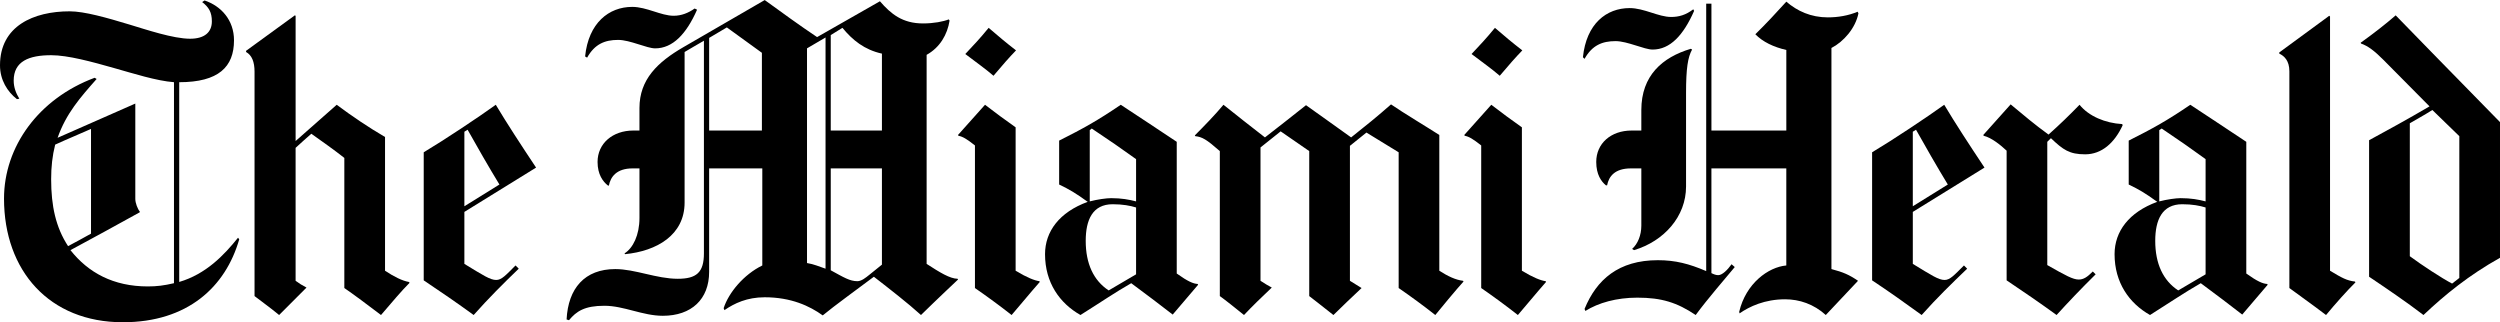
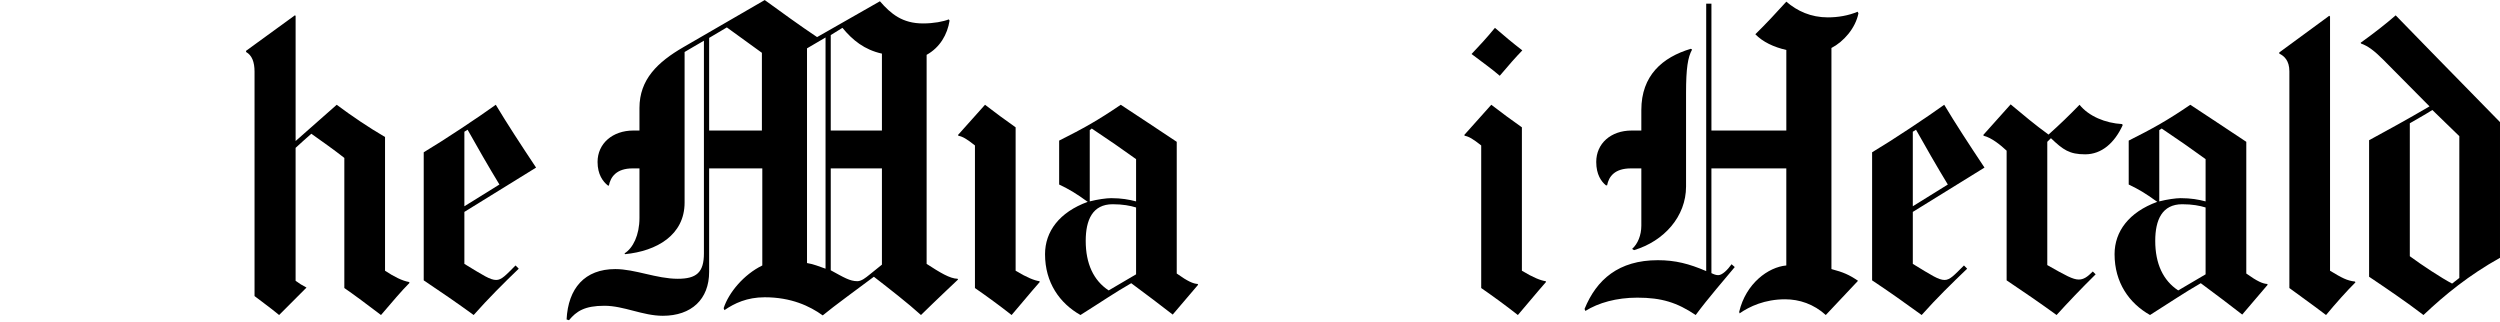
<svg xmlns="http://www.w3.org/2000/svg" version="1.1" id="Layer_1" x="0px" y="0px" style="" xml:space="preserve" viewBox="5 4.53 240 30.95">
  <g>
    <path d="M231.12,31.639c-0.805,0.799-1.883,2.003-2.82,3.133c-1.383-1.057-2.731-1.997-3.52-2.591V11.378   c0-1.025-0.491-1.474-0.968-1.7V9.562l4.797-3.52l0.074,0.076V30.52c1.15,0.693,1.624,0.951,2.399,1.04L231.12,31.639z" />
    <path d="M208.773,16.559c-0.778,1.69-2.011,2.786-3.596,2.786c-1.509,0-2.118-0.429-3.288-1.548l-0.35,0.347v11.834   c1.785,1.015,2.468,1.388,3.018,1.388c0.46,0,0.817-0.231,1.351-0.772l0.273,0.273c-1.374,1.351-2.651,2.696-3.75,3.905   c-1.599-1.161-3.162-2.233-4.795-3.327V18.995c-0.563-0.526-1.438-1.246-2.202-1.43l-0.039-0.079l2.628-2.936   c1.301,1.081,2.266,1.906,3.635,2.899c1.146-1.025,1.95-1.809,2.979-2.862c0.872,1.093,2.471,1.766,4.098,1.855L208.773,16.559z" />
-     <path d="M167.635,5.577c-1.025,2.329-2.298,3.711-3.985,3.711c-0.799,0-2.418-0.81-3.556-0.81c-1.28,0-2.247,0.397-2.978,1.701   l-0.155-0.155c0.328-3.214,2.25-4.718,4.486-4.718c1.391,0,2.768,0.852,3.984,0.852c0.739,0,1.409-0.187,2.124-0.736L167.635,5.577   z" />
    <path d="M183.41,5.811c-0.287,1.43-1.42,2.721-2.592,3.325v21.225c1.136,0.3,1.708,0.547,2.552,1.125l-3.094,3.285   c-1.15-1.046-2.533-1.509-3.905-1.509c-1.953,0-3.422,0.689-4.371,1.352l-0.037-0.152c0.639-2.718,2.792-4.295,4.523-4.447v-9.319   h-7.19V30.75c0.226,0.11,0.423,0.195,0.657,0.195c0.386,0,0.901-0.516,1.277-1.047l0.307,0.269c-0.933,1.13-2.575,3.007-3.75,4.604   c-1.793-1.198-3.262-1.666-5.606-1.666c-2,0-3.735,0.494-4.986,1.277l-0.078-0.194c1.153-2.823,3.277-4.679,7.036-4.679   c1.685,0,2.996,0.342,4.642,1.046V4.883h0.502v12.177h7.19V9.328c-1.214-0.281-2.255-0.768-2.975-1.509   c0.951-0.928,2.081-2.137,2.975-3.13c1.039,0.901,2.36,1.509,3.985,1.509c0.978,0,1.981-0.171,2.859-0.542L183.41,5.811z" />
    <path d="M167.44,9.289c-0.408,0.739-0.579,1.782-0.579,4.176v8.971c0,2.874-2.104,5.239-4.991,6.107l-0.188-0.116   c0.544-0.483,0.886-1.314,0.886-2.239v-5.492h-1.005c-1.545,0-2.118,0.77-2.281,1.625h-0.115c-0.444-0.365-0.928-1.03-0.928-2.245   c0-1.764,1.393-3.015,3.401-3.015h0.928v-1.971c0-3.312,2.026-5.065,4.754-5.877L167.44,9.289z" />
    <path d="M151.142,9.367c-0.636,0.657-1.288,1.396-2.166,2.437c-0.728-0.636-1.706-1.327-2.707-2.089   c0.707-0.747,1.445-1.53,2.245-2.513C149.359,7.938,150.261,8.689,151.142,9.367" />
    <path d="M153.42,31.597c0,0-1.014,1.156-2.704,3.175c-1.064-0.841-2.439-1.845-3.52-2.591V18.493   c-0.775-0.615-1.175-0.854-1.582-0.928l-0.042-0.079l2.592-2.899c1.012,0.783,1.887,1.422,2.938,2.166V30.52   c1.074,0.651,1.826,0.945,2.281,1.004L153.42,31.597z" />
-     <path d="M145.496,31.56c0,0-0.757,0.82-2.707,3.212c-1.167-0.92-2.273-1.729-3.518-2.591V19.15l-3.093-1.895l-1.585,1.275v12.957   c0.56,0.347,1.119,0.694,1.119,0.694c-0.712,0.667-2.068,1.955-2.704,2.591c-0.978-0.783-2.321-1.818-2.321-1.818V19.035   l-2.744-1.895l-1.935,1.545v12.801c0.353,0.231,0.766,0.489,1.083,0.651c-0.912,0.862-1.863,1.777-2.667,2.634   c-0.82-0.662-1.729-1.393-2.321-1.818V19.035c-1.275-1.123-1.701-1.364-2.357-1.433l-0.04-0.076   c0.92-0.922,1.942-1.974,2.747-2.938c1.22,0.964,2.56,2.047,3.982,3.133c1.141-0.888,2.426-1.882,3.942-3.093   c1.243,0.899,2.943,2.084,4.331,3.093c1.319-1.046,2.553-2.04,3.83-3.17c1.119,0.778,3.608,2.269,4.636,2.936V30.52   c0.823,0.53,1.559,0.877,2.281,0.967L145.496,31.56z" />
-     <path d="M102.538,9.367c-0.636,0.657-1.288,1.396-2.163,2.437c-0.728-0.636-1.706-1.327-2.707-2.089   c0.704-0.747,1.448-1.53,2.242-2.513C100.759,7.938,101.66,8.689,102.538,9.367" />
    <path d="M104.819,31.597c0,0-1.014,1.156-2.705,3.175c-1.064-0.841-2.439-1.845-3.519-2.591V18.493   c-0.775-0.615-1.175-0.854-1.585-0.928l-0.04-0.079l2.592-2.899c1.012,0.783,1.887,1.422,2.938,2.166V30.52   c1.075,0.651,1.827,0.945,2.281,1.004L104.819,31.597z" />
-     <path d="M71.918,5.462c-1.025,2.329-2.334,3.711-4.021,3.711c-0.802,0-2.416-0.812-3.556-0.812c-1.28,0-2.247,0.399-2.978,1.703   L61.17,9.948c0.326-3.217,2.284-4.757,4.521-4.757c1.39,0,2.77,0.852,3.982,0.852c0.744,0,1.417-0.273,2.013-0.696L71.918,5.462z" />
    <path d="M44.323,31.676c-0.796,0.794-1.714,1.897-2.747,3.096c-1.228-0.936-2.715-2.045-3.52-2.591V19.691   c-1.012-0.801-2.095-1.556-3.169-2.321c-0.573,0.497-1.004,0.894-1.509,1.354v12.762c0.344,0.258,0.623,0.426,1.046,0.651   l-2.628,2.634c-1.006-0.825-1.876-1.435-2.36-1.818V11.417c0-0.943-0.252-1.582-0.812-1.895V9.407l4.681-3.404l0.074,0.04v12.025   l3.945-3.48c1.461,1.091,3.007,2.139,4.639,3.093V30.52c0.868,0.578,1.659,0.967,2.284,1.077L44.323,31.676z" />
    <path d="M245,29.278c-2.976,1.667-5.257,3.517-7.347,5.493c-1.627-1.251-3.635-2.607-5.22-3.674V17.991   c1.714-0.933,3.611-1.963,5.801-3.249l-4.447-4.486c-0.852-0.857-1.472-1.317-2.126-1.545l-0.037-0.079   c1.349-0.967,2.46-1.842,3.362-2.628c1.719,1.771,5.563,5.709,10.014,10.248V29.278z M241.095,31.213V17.602l-2.59-2.513   c-0.869,0.557-1.508,0.878-2.163,1.275v12.762c1.133,0.841,3.063,2.108,4.059,2.628L241.095,31.213z" />
    <path d="M222.693,31.87l-2.439,2.859c-1.304-1.009-2.303-1.771-3.979-3.012c-1.689,0.973-2.581,1.608-4.873,3.054   c-2.002-1.13-3.403-3.111-3.403-5.84c0-2.182,1.377-4.032,4.098-5.025c-1.22-0.873-1.708-1.162-2.741-1.662v-4.216   c2.311-1.159,3.719-1.945,5.914-3.44c1.797,1.198,3.151,2.063,5.374,3.556v12.644c1.073,0.768,1.577,0.973,2.011,1.004   L222.693,31.87z M216.737,23.864v-4.057c-1.479-1.067-2.494-1.787-4.213-2.938l-0.234,0.155v6.84   c0.729-0.189,1.596-0.311,2.048-0.311C215.342,23.554,216.06,23.686,216.737,23.864z M216.737,30.866v-6.419   c-0.563-0.173-1.277-0.31-2.242-0.31c-1.937,0-2.592,1.509-2.592,3.517c0,2.182,0.75,3.801,2.206,4.757L216.737,30.866z" />
    <path d="M195.511,20.619l-6.881,4.254v4.989c1.816,1.108,2.476,1.545,3.052,1.545c0.525,0,0.933-0.473,1.857-1.393l0.308,0.31   c-1.464,1.404-2.938,2.839-4.368,4.447c-1.506-1.099-3.256-2.334-4.757-3.327V19.15c2.003-1.196,5.288-3.382,6.923-4.563   C192.714,16.377,193.986,18.325,195.511,20.619 M191.991,22.244c-1.015-1.664-2.236-3.798-3.054-5.26l-0.308,0.192v7.156   L191.991,22.244z" />
    <path d="M120.017,31.87l-2.437,2.859c-1.306-1.009-2.305-1.771-3.982-3.012c-1.69,0.973-2.578,1.608-4.873,3.054   c-2-1.13-3.401-3.111-3.401-5.84c0-2.182,1.377-4.032,4.098-5.025c-1.222-0.873-1.708-1.162-2.744-1.662v-4.216   c2.311-1.159,3.722-1.945,5.914-3.44c1.801,1.198,3.154,2.063,5.375,3.556v12.644c1.075,0.768,1.577,0.973,2.011,1.004   L120.017,31.87z M114.063,23.864v-4.057c-1.48-1.067-2.534-1.787-4.255-2.938l-0.192,0.155v6.84   c0.728-0.189,1.593-0.311,2.05-0.311C112.665,23.554,113.383,23.686,114.063,23.864z M114.063,30.866v-6.419   c-0.563-0.173-1.28-0.31-2.245-0.31c-1.937,0-2.589,1.509-2.589,3.517c0,2.182,0.747,3.801,2.203,4.757L114.063,30.866z" />
    <path d="M96.971,31.365c0,0-2.174,2.045-3.556,3.406c-1.246-1.13-3.025-2.513-4.523-3.674c-1.133,0.852-3.948,2.901-4.91,3.711   c-1.254-0.904-3.041-1.74-5.569-1.74c-1.698,0-2.91,0.578-3.866,1.235l-0.077-0.189c0.486-1.498,1.929-3.228,3.711-4.1v-9.319   h-5.104v9.934c0,2.628-1.695,4.216-4.447,4.216c-1.932,0-3.74-0.962-5.606-0.962c-1.897,0-2.691,0.525-3.401,1.388l-0.231-0.074   c0.152-2.996,1.743-4.836,4.678-4.836c1.895,0,3.961,0.931,5.993,0.931c1.798,0,2.513-0.604,2.513-2.439V8.439   c-0.888,0.497-1.243,0.739-1.855,1.083v14.457c0,3.112-2.668,4.657-5.722,4.952l-0.04-0.079c0.804-0.499,1.43-1.745,1.43-3.401   v-4.755H65.73c-1.545,0-2.118,0.809-2.281,1.664l-0.116-0.039c-0.444-0.365-0.967-1.03-0.967-2.245   c0-1.764,1.435-3.015,3.441-3.015h0.581v-2.163c0-2.744,1.74-4.405,4.216-5.84l7.809-4.523c1.519,1.102,3.448,2.505,5.028,3.556   l6.032-3.44c1.051,1.214,2.161,2.129,4.134,2.129c1.038,0,1.948-0.179,2.476-0.389l0.076,0.118c-0.21,1.333-0.92,2.573-2.203,3.285   v20.069c1.267,0.819,2.221,1.414,2.978,1.43L96.971,31.365z M89.665,17.061V9.678c-1.682-0.371-2.82-1.293-3.79-2.476l-1.123,0.696   v9.163H89.665z M84.252,30.324V8.129l-1.779,1.043v20.61C83.17,29.898,83.59,30.104,84.252,30.324z M78.142,17.061V9.599   c0,0-2.221-1.601-3.364-2.437l-1.7,1.007v8.892H78.142z M89.665,29.936v-9.24h-4.913v9.781c1.27,0.694,1.834,1.047,2.555,1.047   c0.395,0,0.799-0.331,1.159-0.621C88.466,30.902,89.231,30.277,89.665,29.936z" />
    <path d="M56.463,20.619l-6.883,4.254v4.989c1.819,1.108,2.479,1.545,3.057,1.545c0.526,0,0.933-0.473,1.855-1.393l0.308,0.31   c-1.464,1.404-2.899,2.839-4.329,4.447c-1.509-1.099-3.299-2.334-4.794-3.327V19.15c2-1.196,5.286-3.382,6.918-4.563   C53.667,16.377,54.938,18.325,56.463,20.619 M52.944,22.244c-1.015-1.664-2.239-3.798-3.054-5.26l-0.31,0.192v7.156L52.944,22.244z   " />
-     <path d="M27.966,27.502c-1.309,4.567-4.949,7.964-11.173,7.964c-7.047,0-11.407-4.931-11.407-11.87c0-4.974,3.299-9.586,8.7-11.6   l0.191,0.116c-1.584,1.79-2.925,3.309-3.748,5.646l7.461-3.286v9.161c0,0.389,0.229,0.978,0.426,1.198v0.079   c-1.695,0.936-5.18,2.854-6.652,3.633c1.706,2.165,4.127,3.484,7.425,3.484c0.859,0,1.553-0.084,2.513-0.31V12.421   c-1.671-0.124-3.929-0.846-5.725-1.351C13.81,10.456,11.531,9.83,9.91,9.83c-2.118,0-3.596,0.576-3.596,2.437   c0,0.639,0.216,1.211,0.542,1.74l-0.231,0.04C5.712,13.336,5,12.211,5,10.8c0-3.782,3.233-5.183,6.689-5.183   c1.409,0,3.556,0.61,5.759,1.277c1.583,0.476,4.182,1.354,5.801,1.354c1.404,0,2.09-0.639,2.09-1.664   c0-0.875-0.284-1.356-0.931-1.855l0.234-0.155c1.601,0.542,2.823,1.893,2.823,3.827c0,2.549-1.477,4.021-5.259,4.021v19.175   c2.565-0.752,4.308-2.576,5.646-4.247L27.966,27.502z M13.737,26.96V16.906c-1.081,0.486-2.332,0.996-3.441,1.508   c-0.273,1.088-0.386,2.132-0.386,3.327c0,2.56,0.444,4.614,1.625,6.418C12.27,27.765,13.167,27.286,13.737,26.96z" />
  </g>
</svg>